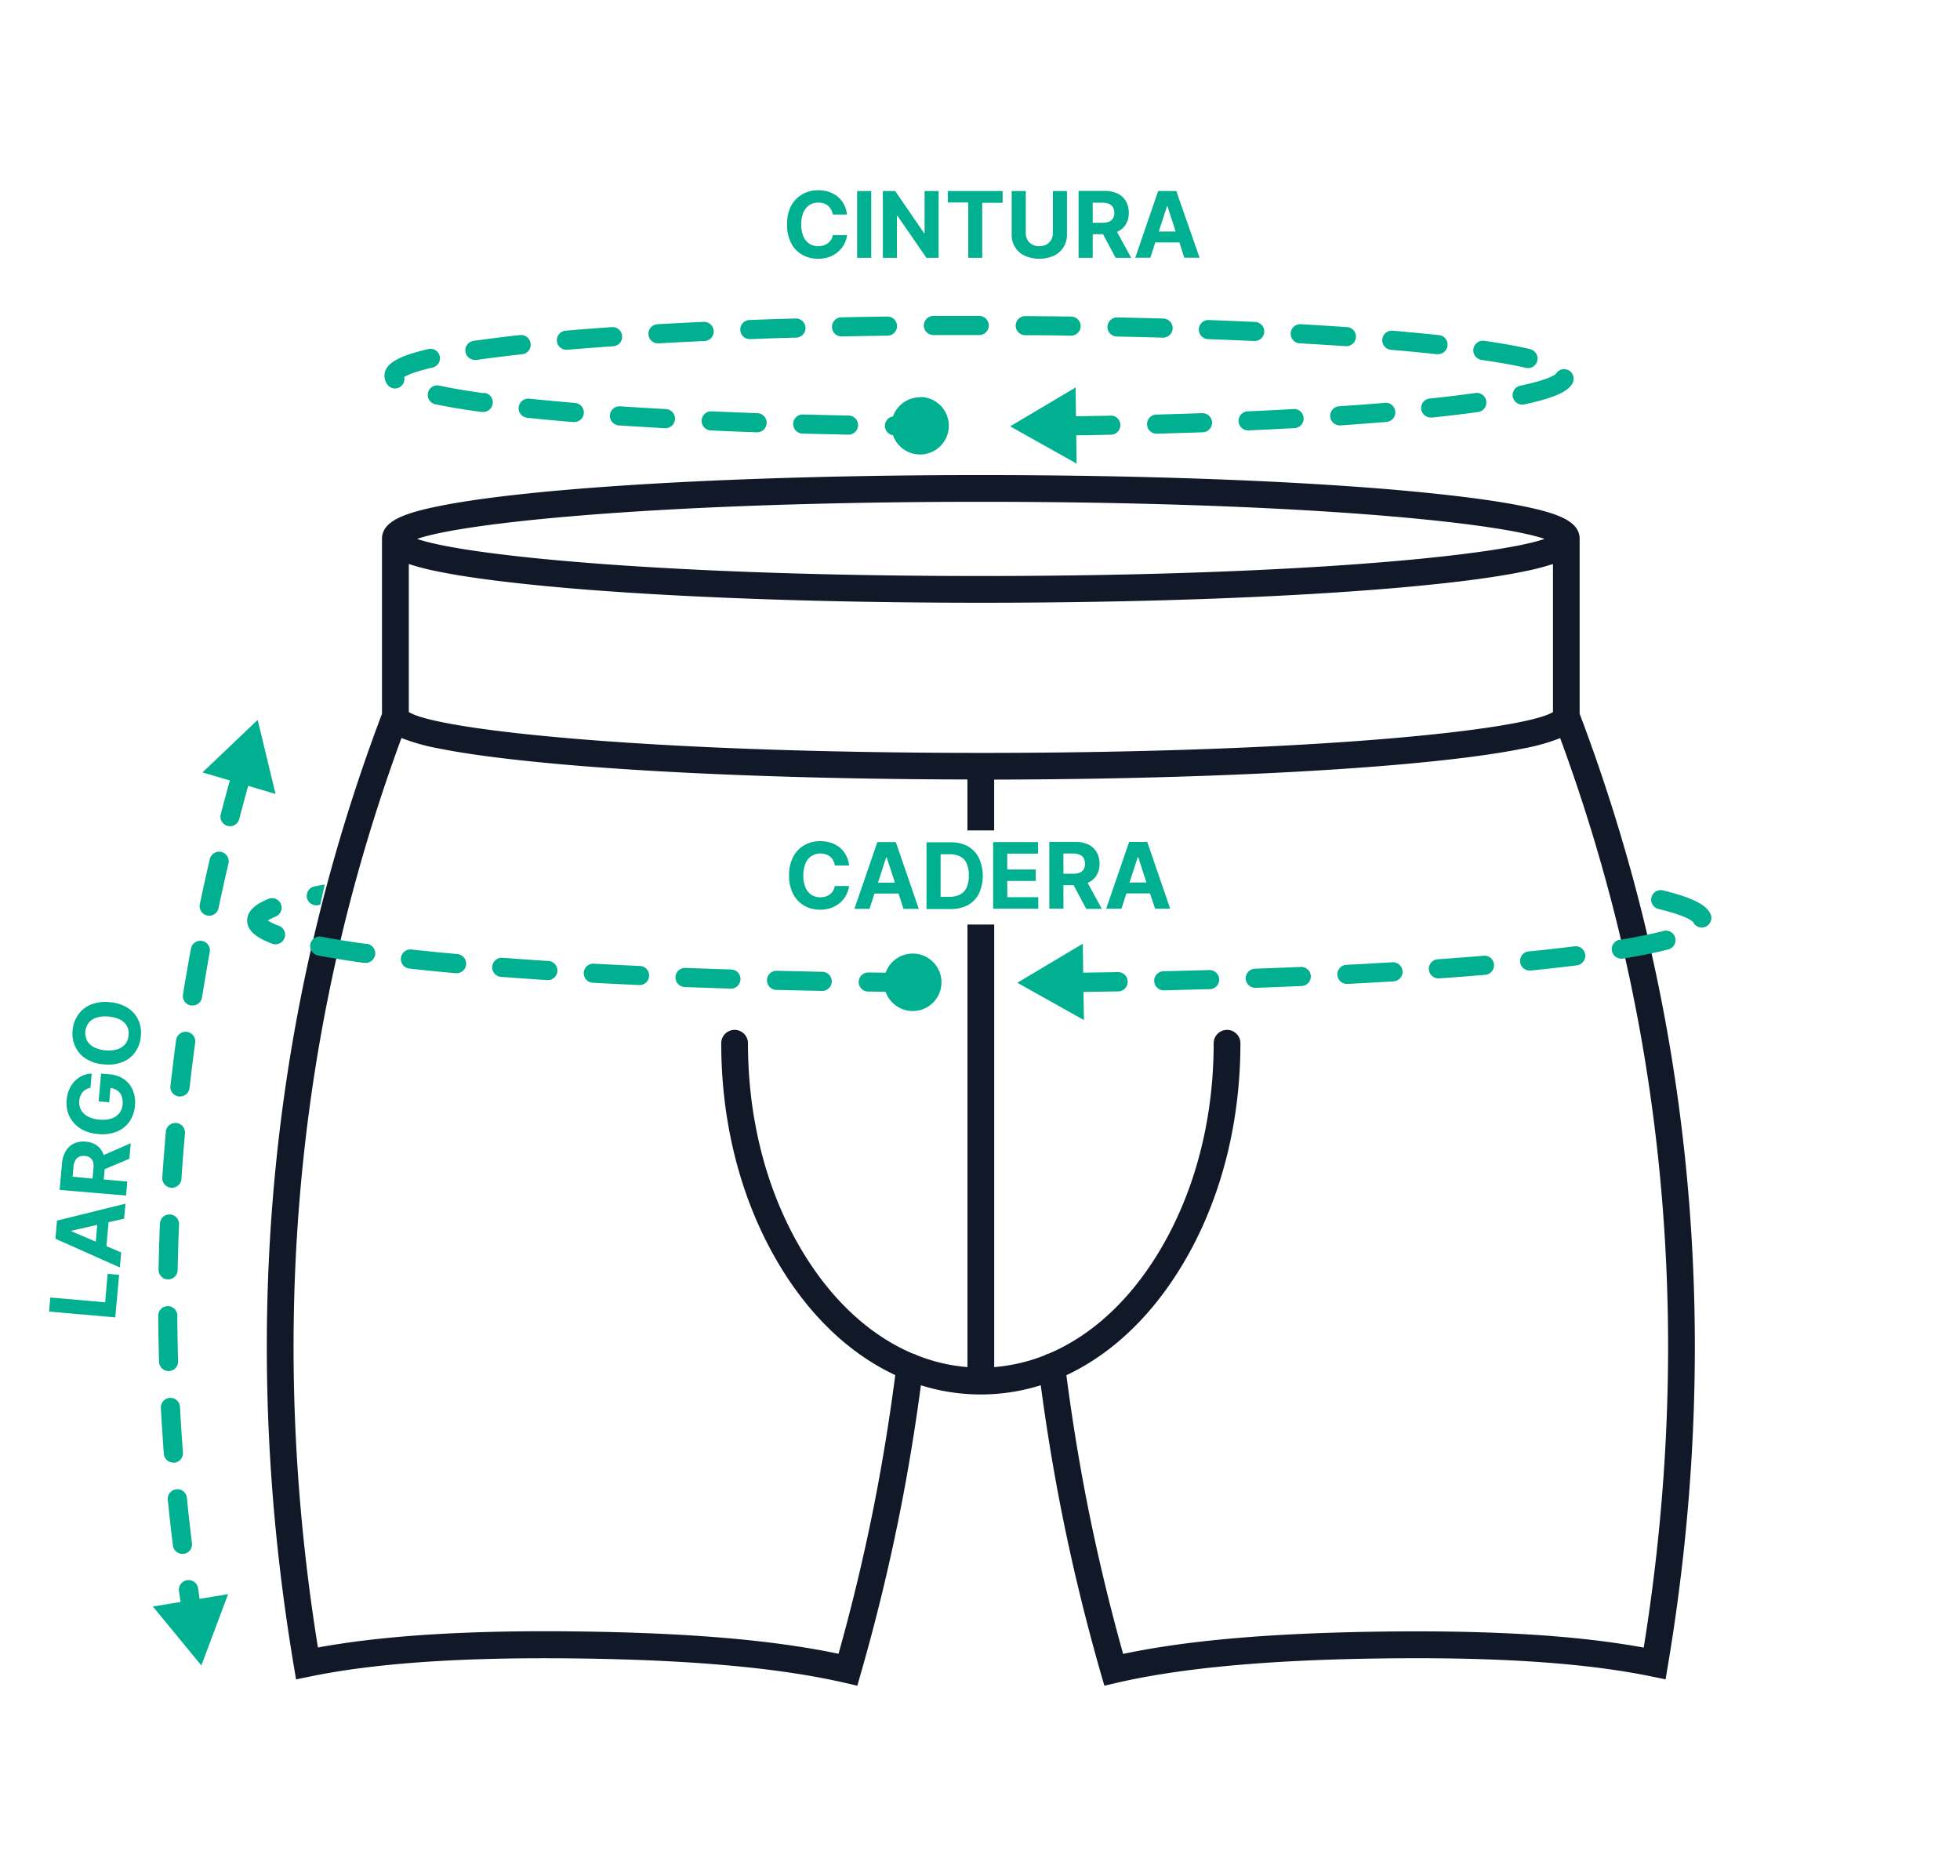
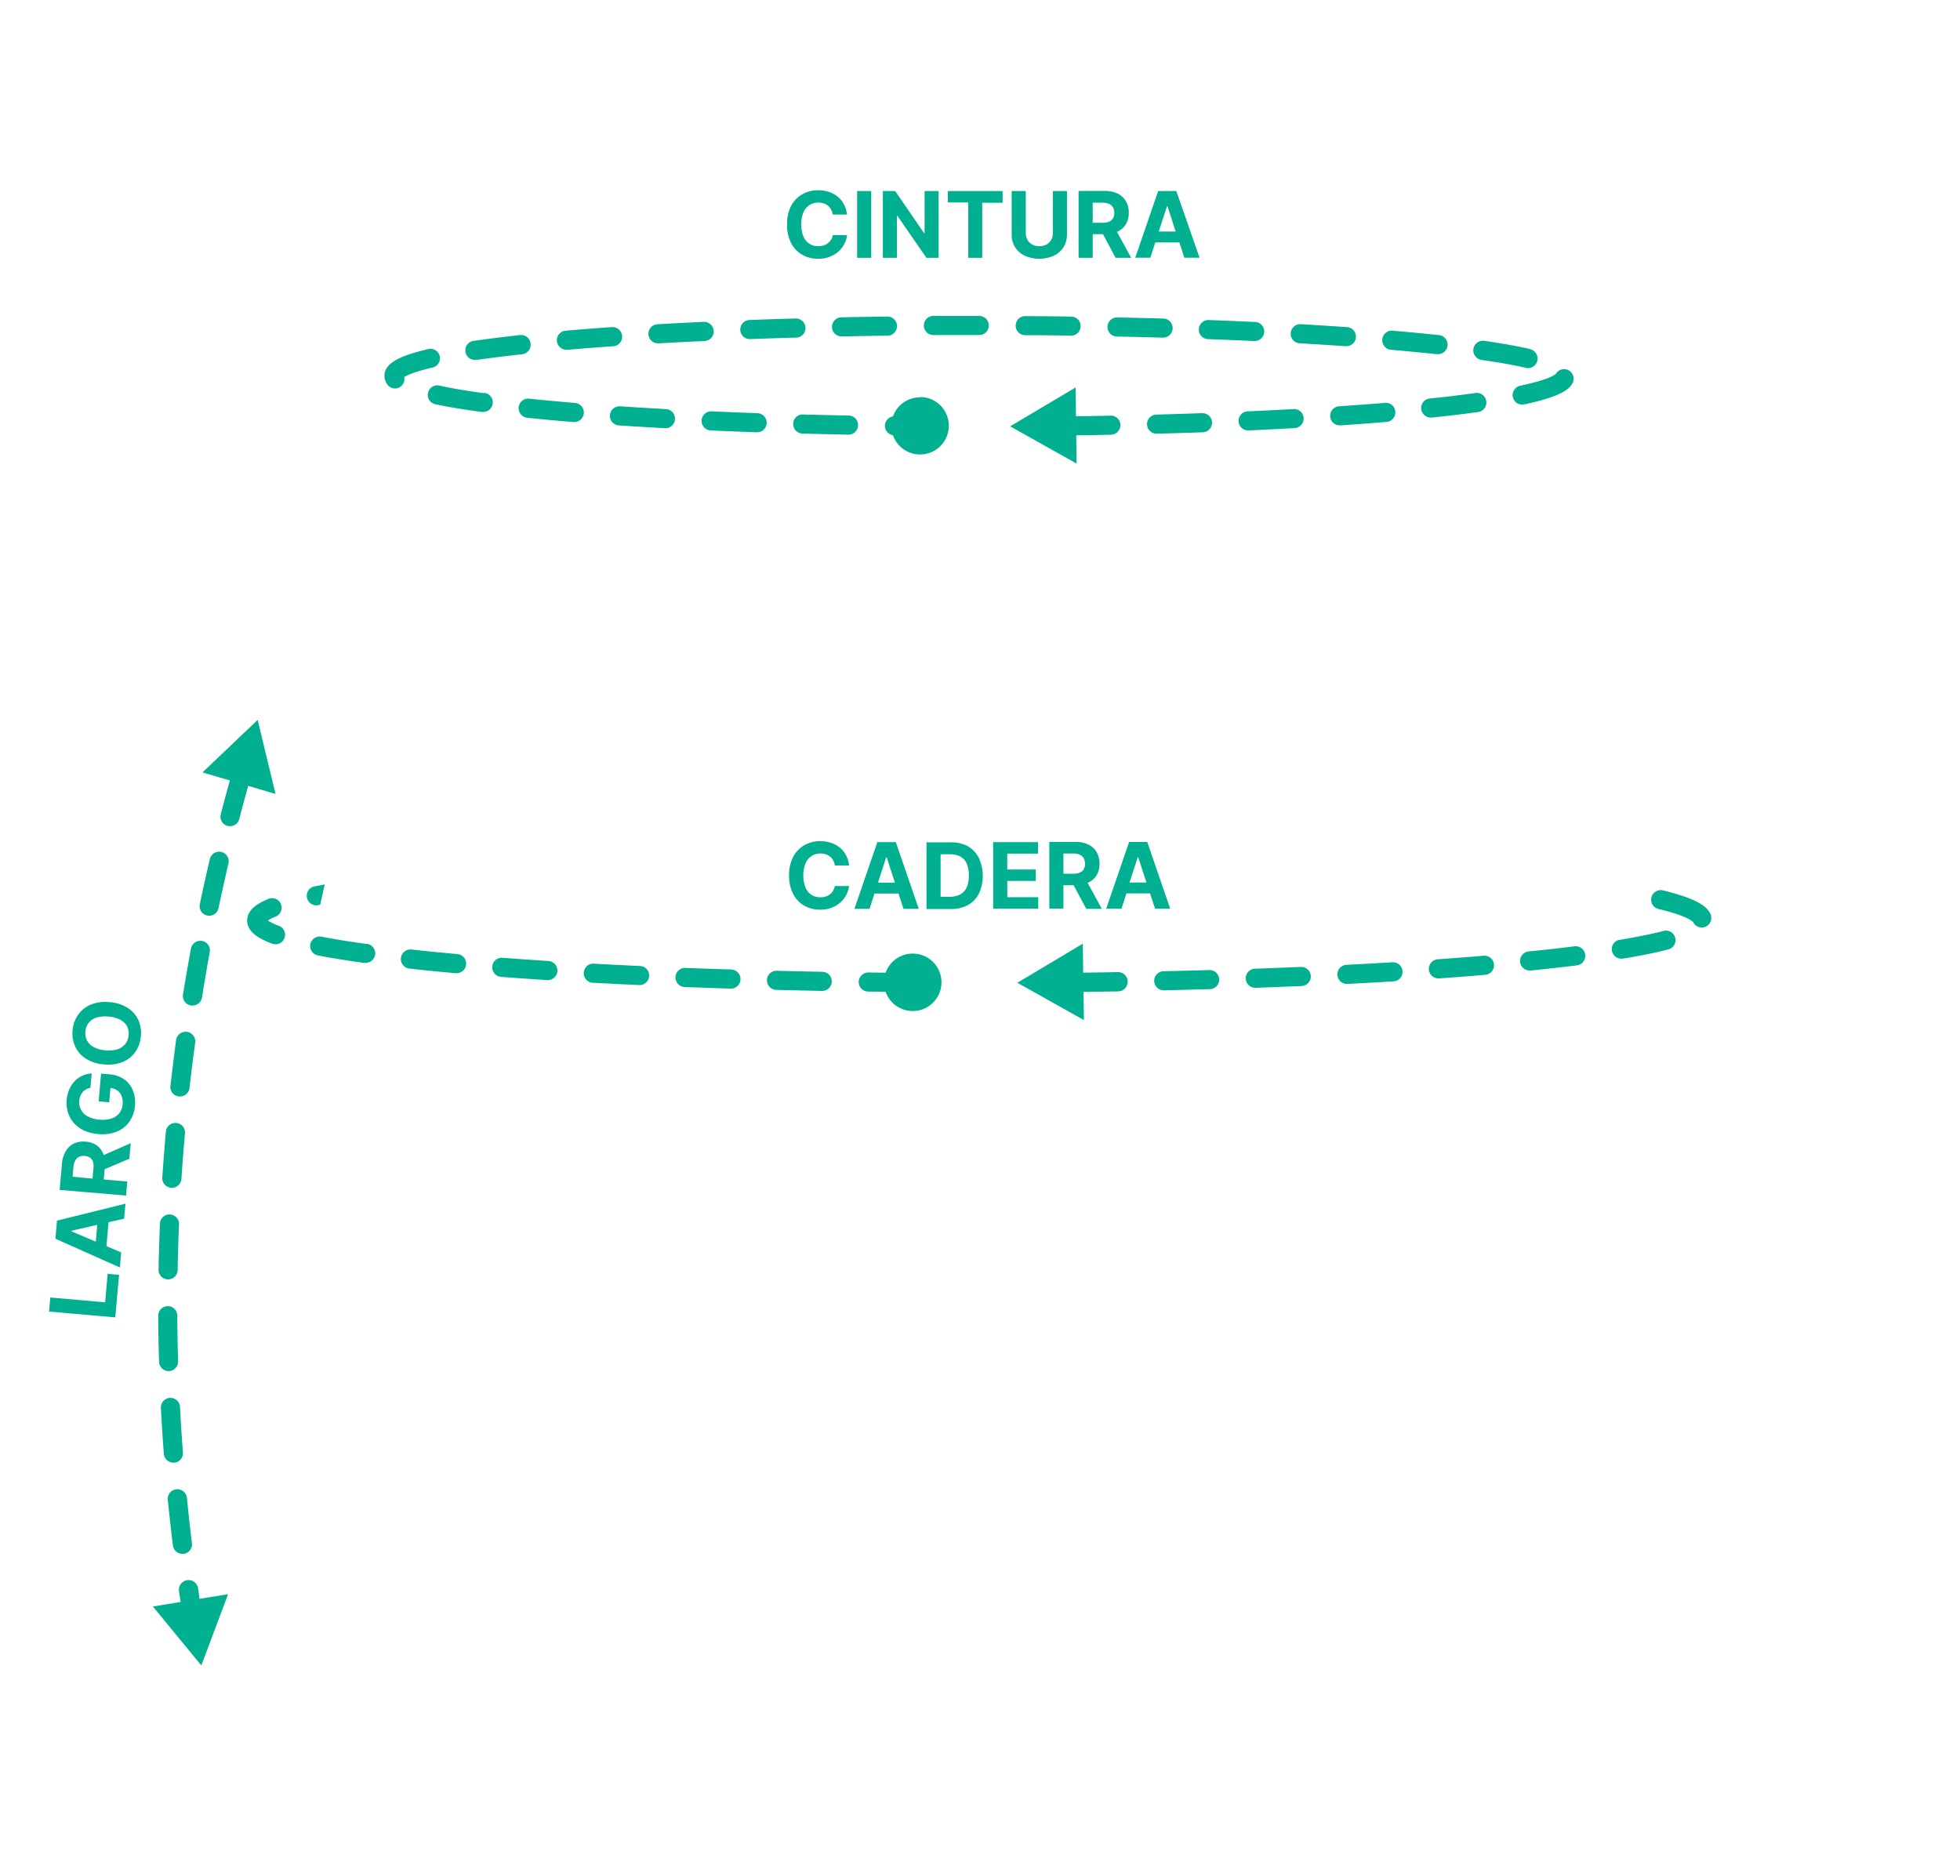
<svg xmlns="http://www.w3.org/2000/svg" viewBox="0 0 513 491">
  <defs>
    <style>.BCORTO-1{fill:none;}.BCORTO-2{fill:#111827;}.BCORTO-3{fill:#00b090;}</style>
  </defs>
  <g id="Capa_2" data-name="Capa 2">
    <g id="Capa_1-2" data-name="Capa 1">
      <rect class="BCORTO-1" width="513" height="491" />
-       <path class="BCORTO-2" d="M430.21,240.76a467.53,467.53,0,0,0-16.76-53.93V141.06c0-4.62-5.68-6.7-14.84-8.57-7.85-1.6-19-3-33.24-4.26-29-2.5-67.63-3.88-108.65-3.88s-79.62,1.38-108.66,3.88c-14.2,1.23-25.39,2.66-33.24,4.26-9.16,1.87-14.84,3.95-14.84,8.57v45.78a466.76,466.76,0,0,0-16.76,53.92C67.83,303.62,65.7,369.29,76.89,436l.6,3.58,3.56-.73c17.43-3.6,40.56-5.15,70.72-4.74,29.84.4,52.53,2.49,69.38,6.38l3.24.75.91-3.19c3.85-13.39,7.2-27.1,9.95-40.75,2.31-11.44,4.24-23.09,5.78-34.71A52.06,52.06,0,0,0,256.69,365h.05a52,52,0,0,0,15.66-2.42c1.55,11.62,3.47,23.27,5.78,34.71,2.76,13.66,6.11,27.37,9.95,40.75l.92,3.19,3.23-.75c16.85-3.89,39.55-6,69.38-6.38,30.17-.4,53.3,1.14,70.72,4.74l3.56.73.6-3.58C447.74,369.29,445.6,303.62,430.21,240.76ZM256.72,131.35c82,0,134.77,5.28,147.54,9.71-12.77,4.43-65.58,9.71-147.54,9.71s-134.78-5.28-147.55-9.71C121.94,136.63,174.75,131.35,256.72,131.35ZM107,147.63a67.6,67.6,0,0,0,7.84,2c7.85,1.6,19,3,33.24,4.26,29,2.5,67.63,3.88,108.66,3.88s79.61-1.38,108.65-3.88c14.2-1.23,25.39-2.66,33.24-4.26a67.6,67.6,0,0,0,7.84-2v38.74c-7.17,4.6-61.59,10.7-149.74,10.7S114.13,191,107,186.37ZM430.22,431.26c-17.46-3.21-40-4.57-68.66-4.19-28.89.39-50.51,2.25-67.6,5.84-3.41-12.19-6.41-24.63-8.92-37-2.39-11.85-4.37-23.93-5.93-35.95C291.83,354,303,343,311.34,327.81c8.72-15.9,13.32-34.83,13.32-54.74a3.5,3.5,0,0,0-7,0c0,18.74-4.31,36.5-12.46,51.37-7.93,14.49-18.64,24.77-30.7,29.87a3.5,3.5,0,0,0-1.07.44,45.88,45.88,0,0,1-13.21,3.09V242h-7V357.84a45.56,45.56,0,0,1-13.22-3.1,3.51,3.51,0,0,0-1.06-.42c-12.06-5.11-22.77-15.39-30.71-29.88-8.15-14.87-12.46-32.63-12.46-51.37a3.5,3.5,0,0,0-7,0c0,19.91,4.61,38.84,13.32,54.74C210.41,343,221.6,354,234.32,359.93c-1.56,12-3.54,24.1-5.93,35.95-2.5,12.39-5.5,24.83-8.92,37-17.09-3.59-38.71-5.45-67.6-5.84-28.68-.39-51.2,1-68.66,4.19-10.37-64.51-8.08-128,6.81-188.83a460.72,460.72,0,0,1,15.06-49.23,51.77,51.77,0,0,0,9.74,2.73c7.85,1.6,19,3,33.24,4.26,28.2,2.43,65.43,3.79,105.15,3.87v13.33h7V204.06c39.72-.08,77-1.44,105.16-3.87,14.21-1.23,25.39-2.66,33.24-4.26a51.55,51.55,0,0,0,9.74-2.73,458.44,458.44,0,0,1,15.06,49.23C438.31,303.24,440.59,366.75,430.22,431.26Z" />
      <path class="BCORTO-3" d="M307.88,50h-4.75l-6,17.46h3.95l1.3-4h6.31l1.28,4h4Zm-4.59,10.6L305.44,54h.13l2.15,6.61Zm-10.94.07.17-.06a4.85,4.85,0,0,0,2.17-1.92,5.66,5.66,0,0,0,.75-3,6,6,0,0,0-.74-3,5,5,0,0,0-2.14-2,7.44,7.44,0,0,0-3.38-.71H282.3V67.49H286V61.3h2.69L292,67.49h4.07Zm-1.06-3.52a2.2,2.2,0,0,1-1,.87,4.69,4.69,0,0,1-1.76.29H286V53.05h2.49a4.51,4.51,0,0,1,1.76.31,2.19,2.19,0,0,1,1.05.91,2.91,2.91,0,0,1,.36,1.47A2.79,2.79,0,0,1,291.29,57.18ZM275.57,50v11a3.48,3.48,0,0,1-.44,1.78,3.25,3.25,0,0,1-1.22,1.22,4,4,0,0,1-1.88.44,3.86,3.86,0,0,1-1.87-.44,3.23,3.23,0,0,1-1.24-1.22,3.59,3.59,0,0,1-.44-1.78V50h-3.69V61.37a5.91,5.91,0,0,0,3.44,5.57,9.4,9.4,0,0,0,7.59,0,6,6,0,0,0,2.53-2.23,6.06,6.06,0,0,0,.91-3.34V50Zm-27.48,0v3h5.34V67.49h3.65V53.08h5.34V50ZM242,50V61h-.16l-7.53-11h-3.24V67.49h3.69v-11h.13l7.59,11h3.19V50Zm-17.66,0V67.49h3.69V50Zm-6.84,12.74a3.32,3.32,0,0,1-.83.92,3.41,3.41,0,0,1-1.12.58,4.75,4.75,0,0,1-1.38.19,4,4,0,0,1-3.89-2.56,7.84,7.84,0,0,1-.56-3.14,7.73,7.73,0,0,1,.55-3.09,4.35,4.35,0,0,1,1.56-1.94,4.14,4.14,0,0,1,2.36-.67,4.51,4.51,0,0,1,1.4.21,3.69,3.69,0,0,1,1.14.62,3.23,3.23,0,0,1,.8,1,3.55,3.55,0,0,1,.42,1.3h3.74a7.36,7.36,0,0,0-.82-2.7,6.6,6.6,0,0,0-1.64-2,7.39,7.39,0,0,0-2.3-1.24,9.14,9.14,0,0,0-2.81-.42A8.18,8.18,0,0,0,210,50.85a7.54,7.54,0,0,0-2.92,3A10.26,10.26,0,0,0,206,58.76a10.19,10.19,0,0,0,1.06,4.85,7.4,7.4,0,0,0,2.9,3.06,8.14,8.14,0,0,0,4.18,1.06,8.35,8.35,0,0,0,3-.51,7.23,7.23,0,0,0,2.3-1.38,6.91,6.91,0,0,0,1.55-2,6.68,6.68,0,0,0,.72-2.31l-3.74,0A3.58,3.58,0,0,1,217.54,62.77ZM292.6,254.45c-3,.06-6,.1-9.09.14l-.1-7.58-17.13,10.23L283.7,267l-.11-7.36,9.09-.14a2.52,2.52,0,0,0,2.47-2.54A2.49,2.49,0,0,0,292.6,254.45Zm122.3-4.58a2.5,2.5,0,0,0-2.8-2.17c-3.67.46-7.66.91-11.87,1.33a2.5,2.5,0,0,0,.25,5h.25c4.25-.43,8.28-.89,12-1.35A2.51,2.51,0,0,0,414.9,249.87Zm-50.46,2-6.28.37-5.68.3a2.5,2.5,0,0,0,.11,5h.15l7.11-.38,4.89-.28a2.5,2.5,0,0,0-.3-5Zm23.88-1.7c-3.81.32-7.82.63-11.92.92a2.5,2.5,0,0,0,.16,5h.18c4.14-.29,8.17-.6,12-.93a2.5,2.5,0,0,0-.42-5Zm-47.81,2.92q-5.86.25-12,.47a2.5,2.5,0,0,0,.09,5h.09q6.12-.22,12-.47a2.5,2.5,0,0,0-.22-5ZM447.67,239.2c-.84-1.75-3-3.85-12.42-6.14a2.5,2.5,0,0,0-1.18,4.86c7.71,1.86,9,3.31,9.1,3.46a2.5,2.5,0,0,0,2.24,1.4,2.43,2.43,0,0,0,1.07-.25A2.5,2.5,0,0,0,447.67,239.2ZM316.56,253.91q-5.9.17-12,.31a2.5,2.5,0,0,0,.07,5h.05l12-.31a2.5,2.5,0,1,0-.15-5Zm121.9-8.46a2.5,2.5,0,0,0-3-1.79c-1.44.38-3.06.75-4.85,1.11-2,.42-4.25.84-6.68,1.24l-.2,0a2.5,2.5,0,0,0,.6,4.92,1.1,1.1,0,0,0,.26,0h.15q3.66-.6,6.74-1.24,2.9-.58,5.24-1.2A2.5,2.5,0,0,0,438.46,245.45ZM239,249.6a7.54,7.54,0,0,0-7.2,5l-4.51-.06a2.54,2.54,0,0,0-2.54,2.47,2.5,2.5,0,0,0,2.47,2.53l4.58.06a7.52,7.52,0,1,0,7.2-10Zm-119.39.12c-4.17-.38-8.17-.78-11.9-1.19a2.5,2.5,0,1,0-.55,5c3.77.42,7.8.82,12,1.2h.23a2.5,2.5,0,0,0,.23-5Zm23.86,1.82c-4.1-.27-8.11-.55-11.95-.84a2.5,2.5,0,1,0-.37,5c3.84.29,7.87.57,12,.84h.16a2.5,2.5,0,0,0,.16-5Zm71.83,2.83q-6.08-.12-12-.27a2.5,2.5,0,0,0-.12,5q5.93.15,12,.27h0a2.5,2.5,0,0,0,.05-5Zm-119.43-7.3-2.51-.35c-1.5-.22-3-.45-4.35-.68-1.73-.28-3.35-.57-4.86-.86a2.48,2.48,0,0,0-2.21.66,2.46,2.46,0,0,0-.51,2.87,2.49,2.49,0,0,0,1.78,1.38c1.54.3,3.19.59,4.94.88,1.43.23,2.92.47,4.47.69l2.56.37.35,0a2.5,2.5,0,0,0,.34-5Zm71.52,5.77-5.52-.26h-.06l-6.39-.34a2.44,2.44,0,0,0-.94.13,2.51,2.51,0,0,0-1.3,3.72,2.53,2.53,0,0,0,2,1.15l5,.25,1.46.08,5.59.27h.11a2.5,2.5,0,0,0,.12-5ZM73,242.33a14.5,14.5,0,0,1-2.9-1.37,11.49,11.49,0,0,1,2.06-1.05,2.5,2.5,0,0,0-1.9-4.63c-2.39,1-5.57,2.64-5.57,5.67,0,3.26,3.75,5,6.57,6.07a2.65,2.65,0,0,0,.87.15,2.5,2.5,0,0,0,.87-4.84Zm118.4,11.43c-4.05-.12-8.05-.26-12-.41a2.5,2.5,0,1,0-.2,5q5.91.23,12,.42h.08a2.5,2.5,0,0,0,.07-5ZM240.91,104a7.5,7.5,0,0,0-7.19,5,2.49,2.49,0,0,0,0,4.92,7.52,7.52,0,1,0,7.21-10Zm49.78,4.8c-3,.06-6,.11-9.07.15l-.09-7.53L264.4,111.59l17.38,9.75-.09-7.41c3.06,0,6.1-.09,9.1-.15a2.5,2.5,0,1,0-.1-5Zm24-.66q-5.88.21-12,.38a2.5,2.5,0,0,0,.06,5h.07q6.15-.17,12-.37a2.5,2.5,0,0,0-.17-5Zm47.82-2.69c-3.79.31-7.8.61-11.94.89a2.5,2.5,0,0,0,.17,5h.17c4.16-.28,8.2-.59,12-.9a2.5,2.5,0,0,0-.42-5Zm-23.89,1.62q-5.8.32-12,.59a2.5,2.5,0,0,0,.11,5h.11q6.18-.28,12-.6a2.5,2.5,0,1,0-.28-5ZM389,105a2.49,2.49,0,0,0-2.82-2.13c-3.55.49-7.54,1-11.83,1.42a2.5,2.5,0,0,0,.25,5h.28c4.33-.45,8.37-.94,12-1.44A2.5,2.5,0,0,0,389,105ZM256.3,82.7q-6.08,0-12,0a2.5,2.5,0,0,0,0,5h0q5.94,0,12,0a2.5,2.5,0,0,0,0-5ZM410.69,97a2.48,2.48,0,0,0-3.42.8c-.11.15-1.41,1.47-9.4,3.17a2.5,2.5,0,0,0,.53,4.94,3,3,0,0,0,.51-.05c9.41-2,11.65-3.85,12.59-5.4A2.52,2.52,0,0,0,410.69,97ZM280.34,82.86q-5.94-.08-12-.12h0a2.5,2.5,0,0,0,0,5q6.06,0,12,.12h0a2.5,2.5,0,0,0,0-5Zm-48.08,0q-6.1.07-12,.2a2.5,2.5,0,0,0,0,5h.05q5.91-.12,12-.2a2.5,2.5,0,1,0-.06-5Zm-10.09,25.91q-6.09-.12-12-.28a2.47,2.47,0,0,0-2.56,2.43,2.5,2.5,0,0,0,2.43,2.57q5.91.16,12,.28h.05a2.5,2.5,0,0,0,0-5ZM352.46,85.62c-3.83-.27-7.88-.52-12-.76a2.5,2.5,0,1,0-.28,5c4.12.24,8.14.49,11.95.75h.18a2.5,2.5,0,0,0,.17-5ZM208.21,83.37q-6.12.16-12,.39a2.5,2.5,0,0,0,.09,5h.1q5.87-.23,12-.39a2.5,2.5,0,0,0-.15-5Zm192.29,8c-3.25-.75-7.29-1.48-12-2.16a2.5,2.5,0,0,0-.72,5c4.59.66,8.5,1.36,11.62,2.08a2.74,2.74,0,0,0,.56.06,2.5,2.5,0,0,0,.56-4.93Zm-72.08-7.1q-5.85-.27-12-.5h-.1a2.5,2.5,0,0,0-.09,5q6.13.23,12,.49h.11a2.5,2.5,0,0,0,.11-5Zm-24-.89q-5.89-.17-12-.29a2.5,2.5,0,0,0-.1,5q6.09.12,12,.29h.07a2.5,2.5,0,0,0,.07-5Zm72.09,4.33c-3.71-.4-7.75-.79-12-1.15a2.5,2.5,0,1,0-.43,5c4.21.36,8.22.75,11.9,1.14l.27,0a2.5,2.5,0,0,0,.26-5Zm-202.2,19.37c-4.09-.23-8.11-.47-12-.73a2.5,2.5,0,0,0-.34,5c3.86.26,7.92.5,12,.73h.13a2.5,2.5,0,0,0,.14-5Zm-23.89-1.62c-4.19-.35-8.2-.72-11.9-1.11a2.5,2.5,0,0,0-.52,5c3.74.4,7.78.77,12,1.12h.21a2.5,2.5,0,0,0,.2-5Zm47.83,2.69q-6.14-.22-12-.48a2.5,2.5,0,1,0-.22,5q5.87.27,12,.48h.09a2.5,2.5,0,0,0,.09-5ZM115.1,93.24a2.51,2.51,0,0,0-3-1.87c-8.15,1.89-11.47,3.93-11.47,7a3.89,3.89,0,0,0,.74,2.26,2.51,2.51,0,0,0,2,1.06,2.46,2.46,0,0,0,1.43-.46,2.5,2.5,0,0,0,1-2.54c.74-.46,2.65-1.38,7.37-2.48A2.5,2.5,0,0,0,115.1,93.24Zm23.78-3.32a2.51,2.51,0,0,0-2.76-2.22c-4.37.48-8.41,1-12,1.5a2.5,2.5,0,0,0,.36,5l.36,0c3.53-.51,7.5-1,11.82-1.47A2.51,2.51,0,0,0,138.88,89.92Zm21.27-4.3c-4.19.29-8.23.6-12,.93a2.5,2.5,0,0,0,.21,5h.22c3.76-.32,7.77-.63,11.93-.92a2.49,2.49,0,0,0,2.32-2.67A2.52,2.52,0,0,0,160.15,85.62Zm24-1.37q-6.18.28-12,.62a2.5,2.5,0,0,0,.14,5h.14q5.81-.33,12-.61a2.5,2.5,0,0,0,2.38-2.61A2.55,2.55,0,0,0,184.17,84.25Zm-57.52,18.67c-4.54-.63-8.46-1.29-11.67-2a2.5,2.5,0,0,0-1,4.9c3.33.7,7.37,1.38,12,2a1.94,1.94,0,0,0,.34,0,2.5,2.5,0,0,0,.35-5ZM85,231.5h0c-.41,1.77-.82,3.54-1.19,5.31M85,231.5c-.41,1.77-.82,3.54-1.19,5.31h0l-.55.11a2.61,2.61,0,0,1-.48.05,2.5,2.5,0,0,1-.49-4.95Zm125.82-5.43a7.72,7.72,0,0,0-.56,3.09,7.84,7.84,0,0,0,.56,3.14,4.29,4.29,0,0,0,1.56,1.92,4.25,4.25,0,0,0,2.33.64,4.7,4.7,0,0,0,1.38-.19,3.66,3.66,0,0,0,1.13-.58,3.29,3.29,0,0,0,.82-.92,3.8,3.8,0,0,0,.46-1.25l3.73,0a7,7,0,0,1-2.26,4.3,7.39,7.39,0,0,1-2.31,1.38,8.33,8.33,0,0,1-3,.51,8.16,8.16,0,0,1-4.17-1.06,7.46,7.46,0,0,1-2.9-3.06,10.31,10.31,0,0,1-1.06-4.85,10.14,10.14,0,0,1,1.08-4.86,7.45,7.45,0,0,1,2.91-3.05,8.22,8.22,0,0,1,4.14-1.05,9.16,9.16,0,0,1,2.82.42,7.28,7.28,0,0,1,2.3,1.24,6.48,6.48,0,0,1,1.64,2,7.36,7.36,0,0,1,.82,2.7h-3.73a3.75,3.75,0,0,0-.42-1.3,3.26,3.26,0,0,0-.81-1,3.69,3.69,0,0,0-1.14-.62,4.45,4.45,0,0,0-1.39-.21,4.11,4.11,0,0,0-2.36.67A4.3,4.3,0,0,0,210.8,226.07Zm18.81-5.64-6,17.46h3.95l1.3-4h6.3l1.29,4h4l-6-17.46Zm.17,10.6,2.14-6.61h.14l2.15,6.61Zm23.48-9.55a9.26,9.26,0,0,0-4.54-1h-6.24v17.46h6.19a9.35,9.35,0,0,0,4.57-1,7.06,7.06,0,0,0,2.94-3,11.15,11.15,0,0,0,0-9.36A7.08,7.08,0,0,0,253.26,221.48Zm-.3,10.85a3.73,3.73,0,0,1-1.69,1.81,5.86,5.86,0,0,1-2.75.59h-2.35V223.6h2.36a5.89,5.89,0,0,1,2.75.58A3.69,3.69,0,0,1,253,226a7.54,7.54,0,0,1,.57,3.16A7.62,7.62,0,0,1,253,232.33Zm10.67,2.52h8.1v3H259.94V220.43H271.7v3h-8.07v4.16h7.46v3h-7.46ZM284.86,231a4.85,4.85,0,0,0,2.17-1.92,5.66,5.66,0,0,0,.75-3,5.88,5.88,0,0,0-.74-3,5,5,0,0,0-2.13-2,7.49,7.49,0,0,0-3.38-.71h-6.89v17.46h3.69V231.7H281l3.31,6.19h4.07l-3.7-6.79Zm-6.53-7.59h2.49a4.35,4.35,0,0,1,1.77.31,2.19,2.19,0,0,1,1.05.91,2.91,2.91,0,0,1,.34,1.47,2.79,2.79,0,0,1-.34,1.44,2.18,2.18,0,0,1-1.05.87,4.64,4.64,0,0,1-1.75.29h-2.51Zm24,14.44h3.95l-6-17.46h-4.75l-6,17.46h4l1.29-4H301ZM295.63,231l2.15-6.61h.14l2.14,6.61ZM28.17,333.42l3,.27-1,11.13L12.84,343.3l.32-3.68,14.36,1.26ZM32.48,319l.36-3.94L14.92,319.5l-.41,4.74,16.86,7.52.35-3.94-3.86-1.64.55-6.27Zm-7.41,6-6.39-2.71v-.13l6.77-1.56Zm8.79-21.7.35-4.06-7.08,3.1c0-.06,0-.12-.05-.17a4.85,4.85,0,0,0-1.71-2.33,5.63,5.63,0,0,0-2.92-1,5.88,5.88,0,0,0-3.06.46,4.9,4.9,0,0,0-2.17,2,7.42,7.42,0,0,0-1,3.3l-.61,6.86L33,312.94l.32-3.68-6.16-.53.23-2.69ZM24.44,306l-.22,2.49L19,308l.22-2.47a4.13,4.13,0,0,1,.47-1.74,2.09,2.09,0,0,1,1-1,2.82,2.82,0,0,1,1.49-.22,2.62,2.62,0,0,1,1.4.47,2.17,2.17,0,0,1,.79,1.11A4.74,4.74,0,0,1,24.44,306ZM34.77,285.4a8.28,8.28,0,0,1,.55,4,8.42,8.42,0,0,1-1.46,4.21,7.42,7.42,0,0,1-3.34,2.61,10.28,10.28,0,0,1-4.84.61,11,11,0,0,1-3.72-.94,8.13,8.13,0,0,1-2.66-2,7.56,7.56,0,0,1-1.53-2.74,8.33,8.33,0,0,1-.32-3.25,8.49,8.49,0,0,1,.67-2.72,7.6,7.6,0,0,1,1.4-2.15A6.45,6.45,0,0,1,24,281l-.33,3.74a3.94,3.94,0,0,0-1.14.4,3.28,3.28,0,0,0-.89.72,3.46,3.46,0,0,0-.6,1,4.69,4.69,0,0,0-.3,1.29A4.09,4.09,0,0,0,23,292.23a7.42,7.42,0,0,0,3,.83,7.63,7.63,0,0,0,3.14-.28,4.28,4.28,0,0,0,2.07-1.39,4.22,4.22,0,0,0,.88-2.33,4.83,4.83,0,0,0-.26-2.17,3.23,3.23,0,0,0-1.14-1.47,3.86,3.86,0,0,0-1.78-.62l-.33,3.72-2.76-.24.63-7.27,2.19.19a7.62,7.62,0,0,1,3.85,1.31A6.53,6.53,0,0,1,34.77,285.4ZM36.21,267a7.44,7.44,0,0,0-2.78-3.18,10.1,10.1,0,0,0-4.75-1.5,10.11,10.11,0,0,0-4.94.65,7.57,7.57,0,0,0-3.29,2.65A8.24,8.24,0,0,0,19,269.68a8.13,8.13,0,0,0,.69,4.25,7.41,7.41,0,0,0,2.79,3.18,10,10,0,0,0,4.74,1.49,10,10,0,0,0,4.93-.65,7.44,7.44,0,0,0,3.3-2.64,8.3,8.3,0,0,0,1.41-4.07A8.16,8.16,0,0,0,36.21,267Zm-2.56,4a4.21,4.21,0,0,1-.85,2.27,4.43,4.43,0,0,1-2.06,1.38,8,8,0,0,1-3.16.27,7.64,7.64,0,0,1-3-.82,4.24,4.24,0,0,1-1.79-1.71,4.47,4.47,0,0,1,.41-4.65,4.27,4.27,0,0,1,2.05-1.38,8,8,0,0,1,3.16-.27,8,8,0,0,1,3.05.81,4.26,4.26,0,0,1,1.79,1.72A4.1,4.1,0,0,1,33.65,271ZM45.37,382.84a2.5,2.5,0,0,1-2.49-2.31c-.3-4-.56-8-.77-12a2.5,2.5,0,1,1,5-.26c.21,3.95.47,8,.77,11.91a2.51,2.51,0,0,1-2.3,2.69Zm-.54-71.94H45a2.49,2.49,0,0,0,2.49-2.33c.26-3.95.57-8,.92-11.91a2.5,2.5,0,1,0-5-.44c-.35,4-.66,8-.93,12A2.51,2.51,0,0,0,44.83,310.9Zm2.93,95.82a1.62,1.62,0,0,0,.31,0,2.5,2.5,0,0,0,2.17-2.79c-.48-3.91-.93-7.9-1.32-11.86a2.5,2.5,0,0,0-5,.5c.4,4,.85,8,1.34,12A2.5,2.5,0,0,0,47.76,406.72ZM46.84,287h.28a2.51,2.51,0,0,0,2.49-2.22c.44-3.94.94-7.93,1.48-11.85a2.5,2.5,0,0,0-5-.68c-.54,4-1,8-1.49,12A2.5,2.5,0,0,0,46.84,287ZM50,263.19a2.69,2.69,0,0,0,.4,0,2.5,2.5,0,0,0,2.47-2.1c.63-3.92,1.31-7.88,2-11.76a2.5,2.5,0,1,0-4.91-.91c-.73,3.92-1.42,7.92-2.06,11.88A2.5,2.5,0,0,0,50,263.19ZM57.92,223a2.5,2.5,0,0,0-3,1.86c-.91,3.88-1.79,7.84-2.61,11.77a2.5,2.5,0,0,0,1.93,3,2.37,2.37,0,0,0,.52.06,2.49,2.49,0,0,0,2.44-2c.82-3.89,1.69-7.82,2.59-11.66A2.5,2.5,0,0,0,57.92,223ZM51.85,415.75a2.5,2.5,0,1,0-5,.73c.14.95.29,1.89.43,2.83l-7.27,1.19L52.7,435.93l7-18.65-7.48,1.22C52.13,417.58,52,416.68,51.85,415.75Zm-7.91-80.87H44a2.5,2.5,0,0,0,2.5-2.45q.06-3.24.16-6.51c.05-1.82.12-3.63.2-5.43a2.5,2.5,0,0,0-5-.21c-.08,1.82-.14,3.64-.2,5.48q-.1,3.32-.16,6.58A2.49,2.49,0,0,0,43.94,334.88Zm.18,24h.07a2.5,2.5,0,0,0,2.43-2.57c-.12-4-.19-8-.21-11.94a2.5,2.5,0,0,0-2.5-2.49h0a2.5,2.5,0,0,0-2.49,2.51c0,4,.09,8.05.21,12.06A2.5,2.5,0,0,0,44.12,358.88Zm28-151.06-4.68-19.39L53,202.18l7.16,2.11c-.82,2.93-1.62,5.89-2.38,8.84a2.5,2.5,0,0,0,1.79,3.05,2.72,2.72,0,0,0,.63.08,2.52,2.52,0,0,0,2.42-1.87c.75-2.9,1.54-5.81,2.34-8.69Z" />
    </g>
  </g>
</svg>